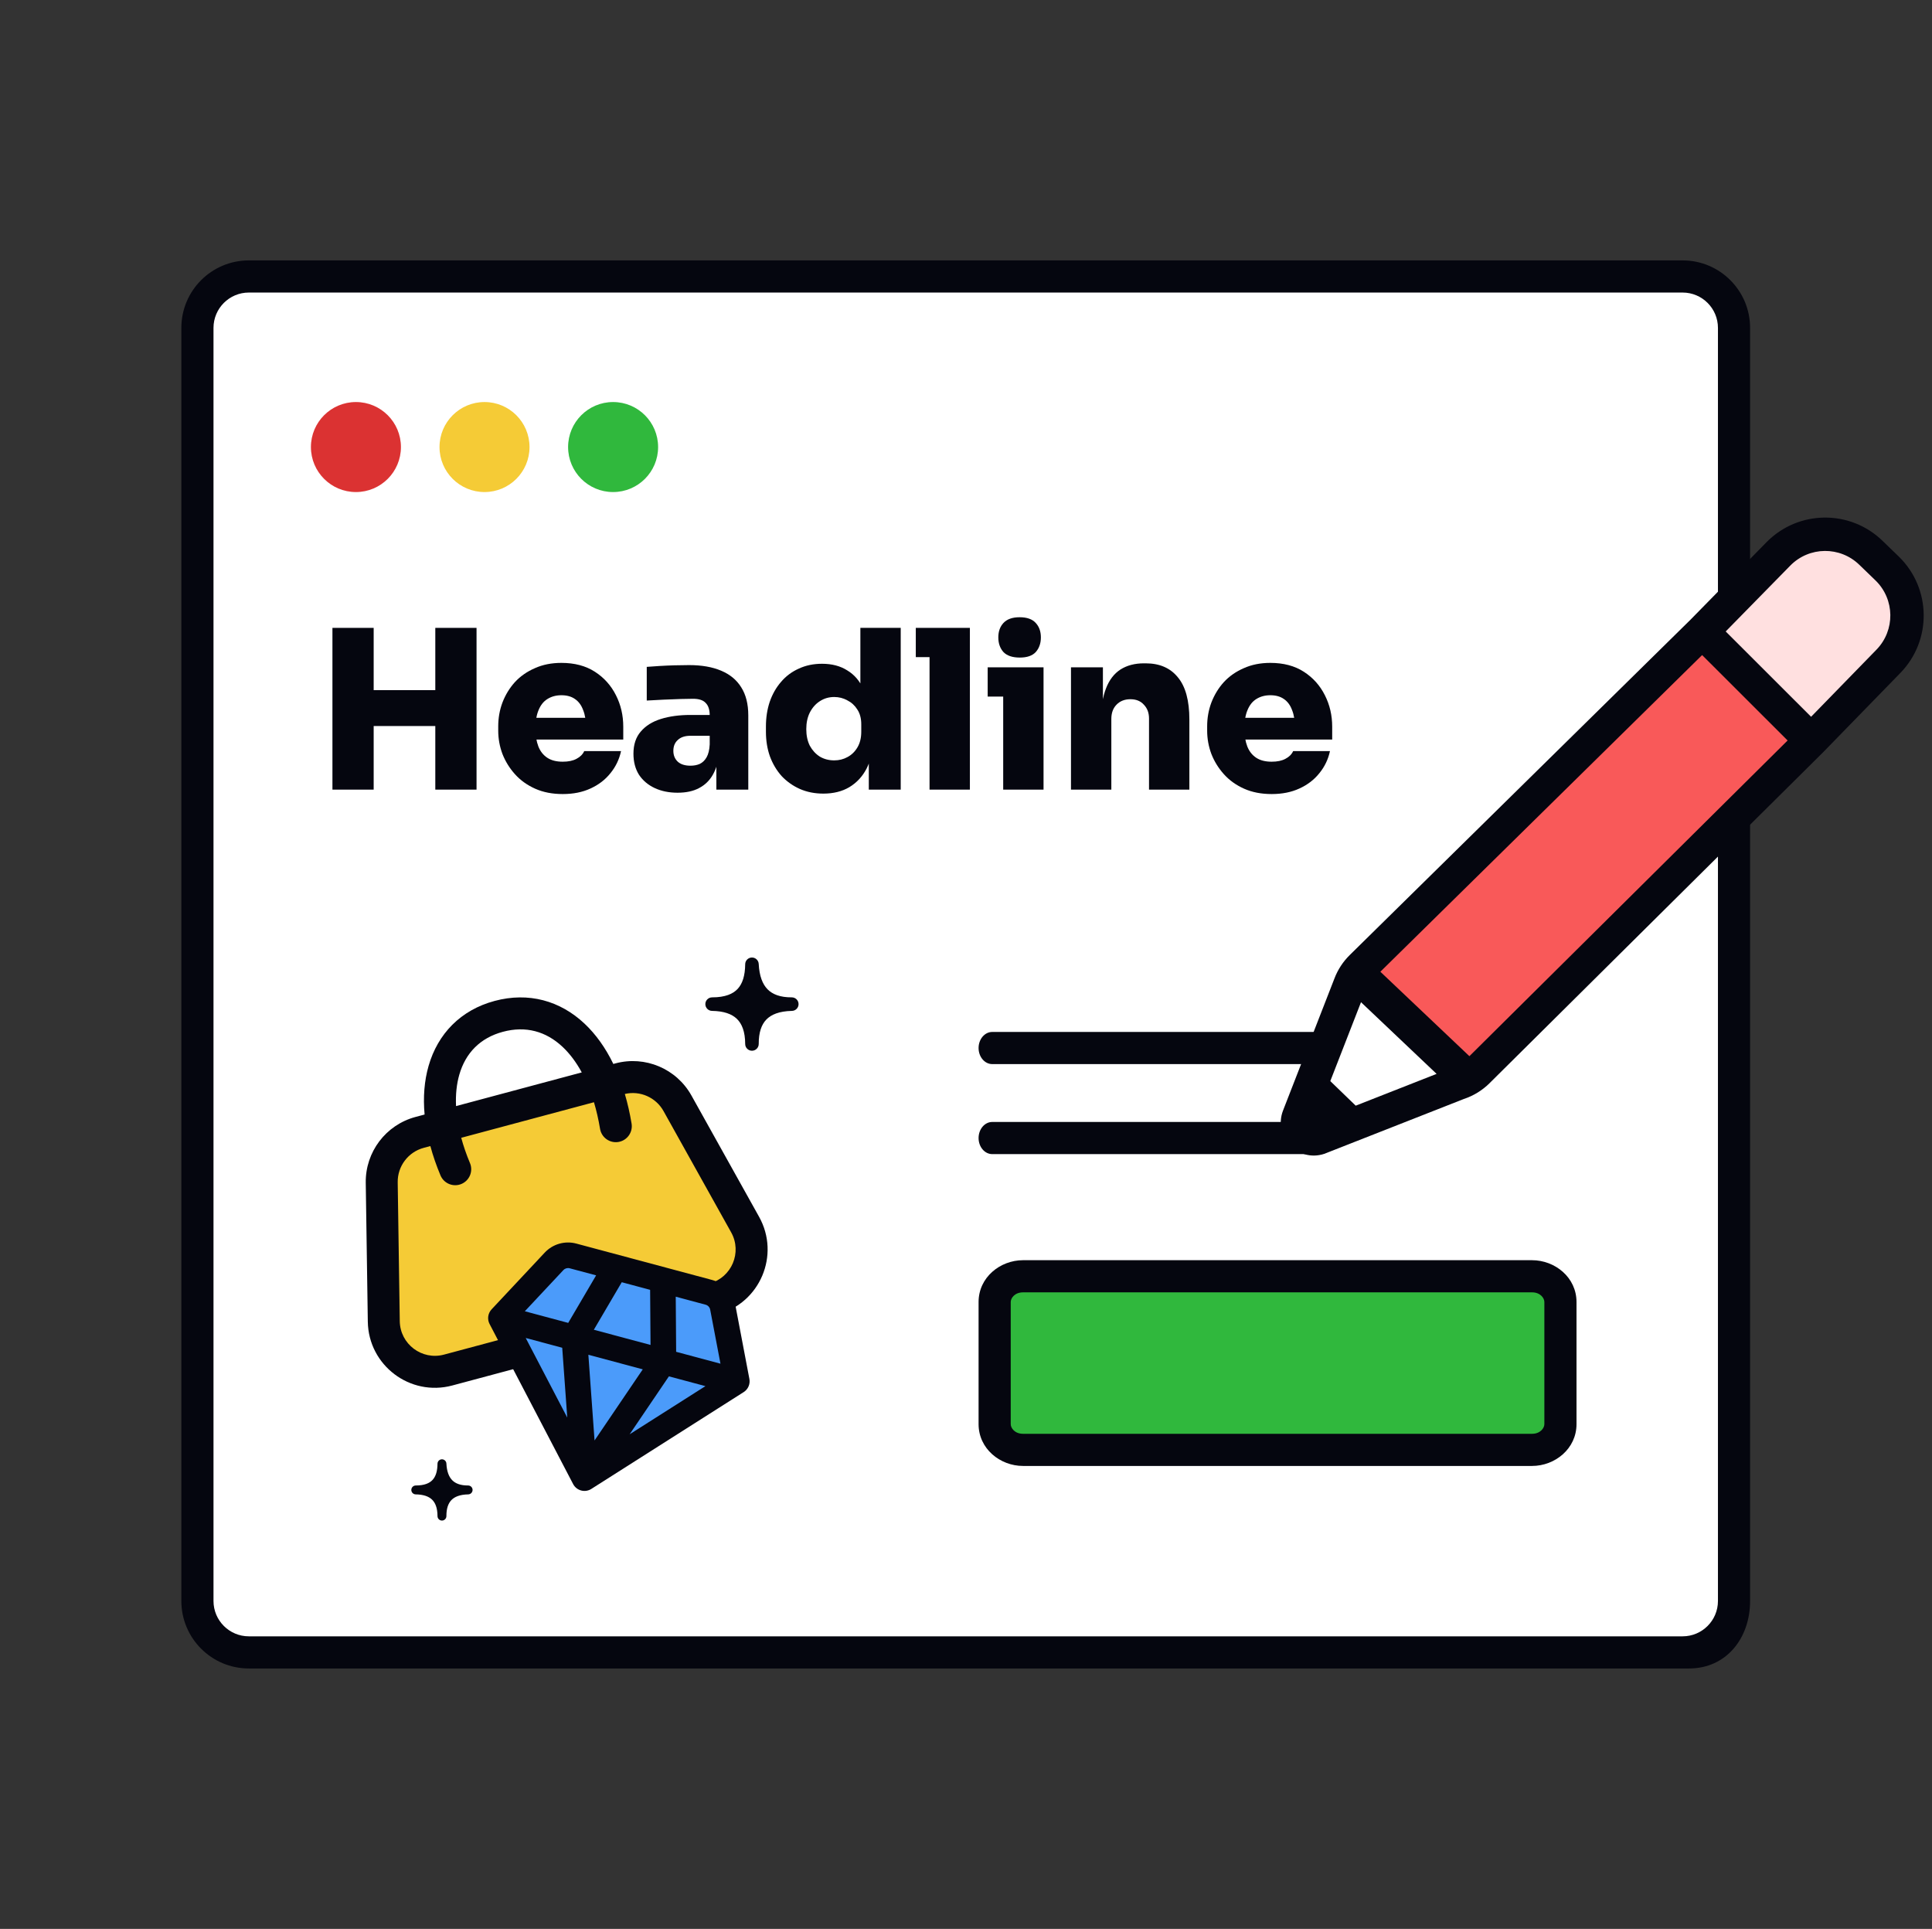
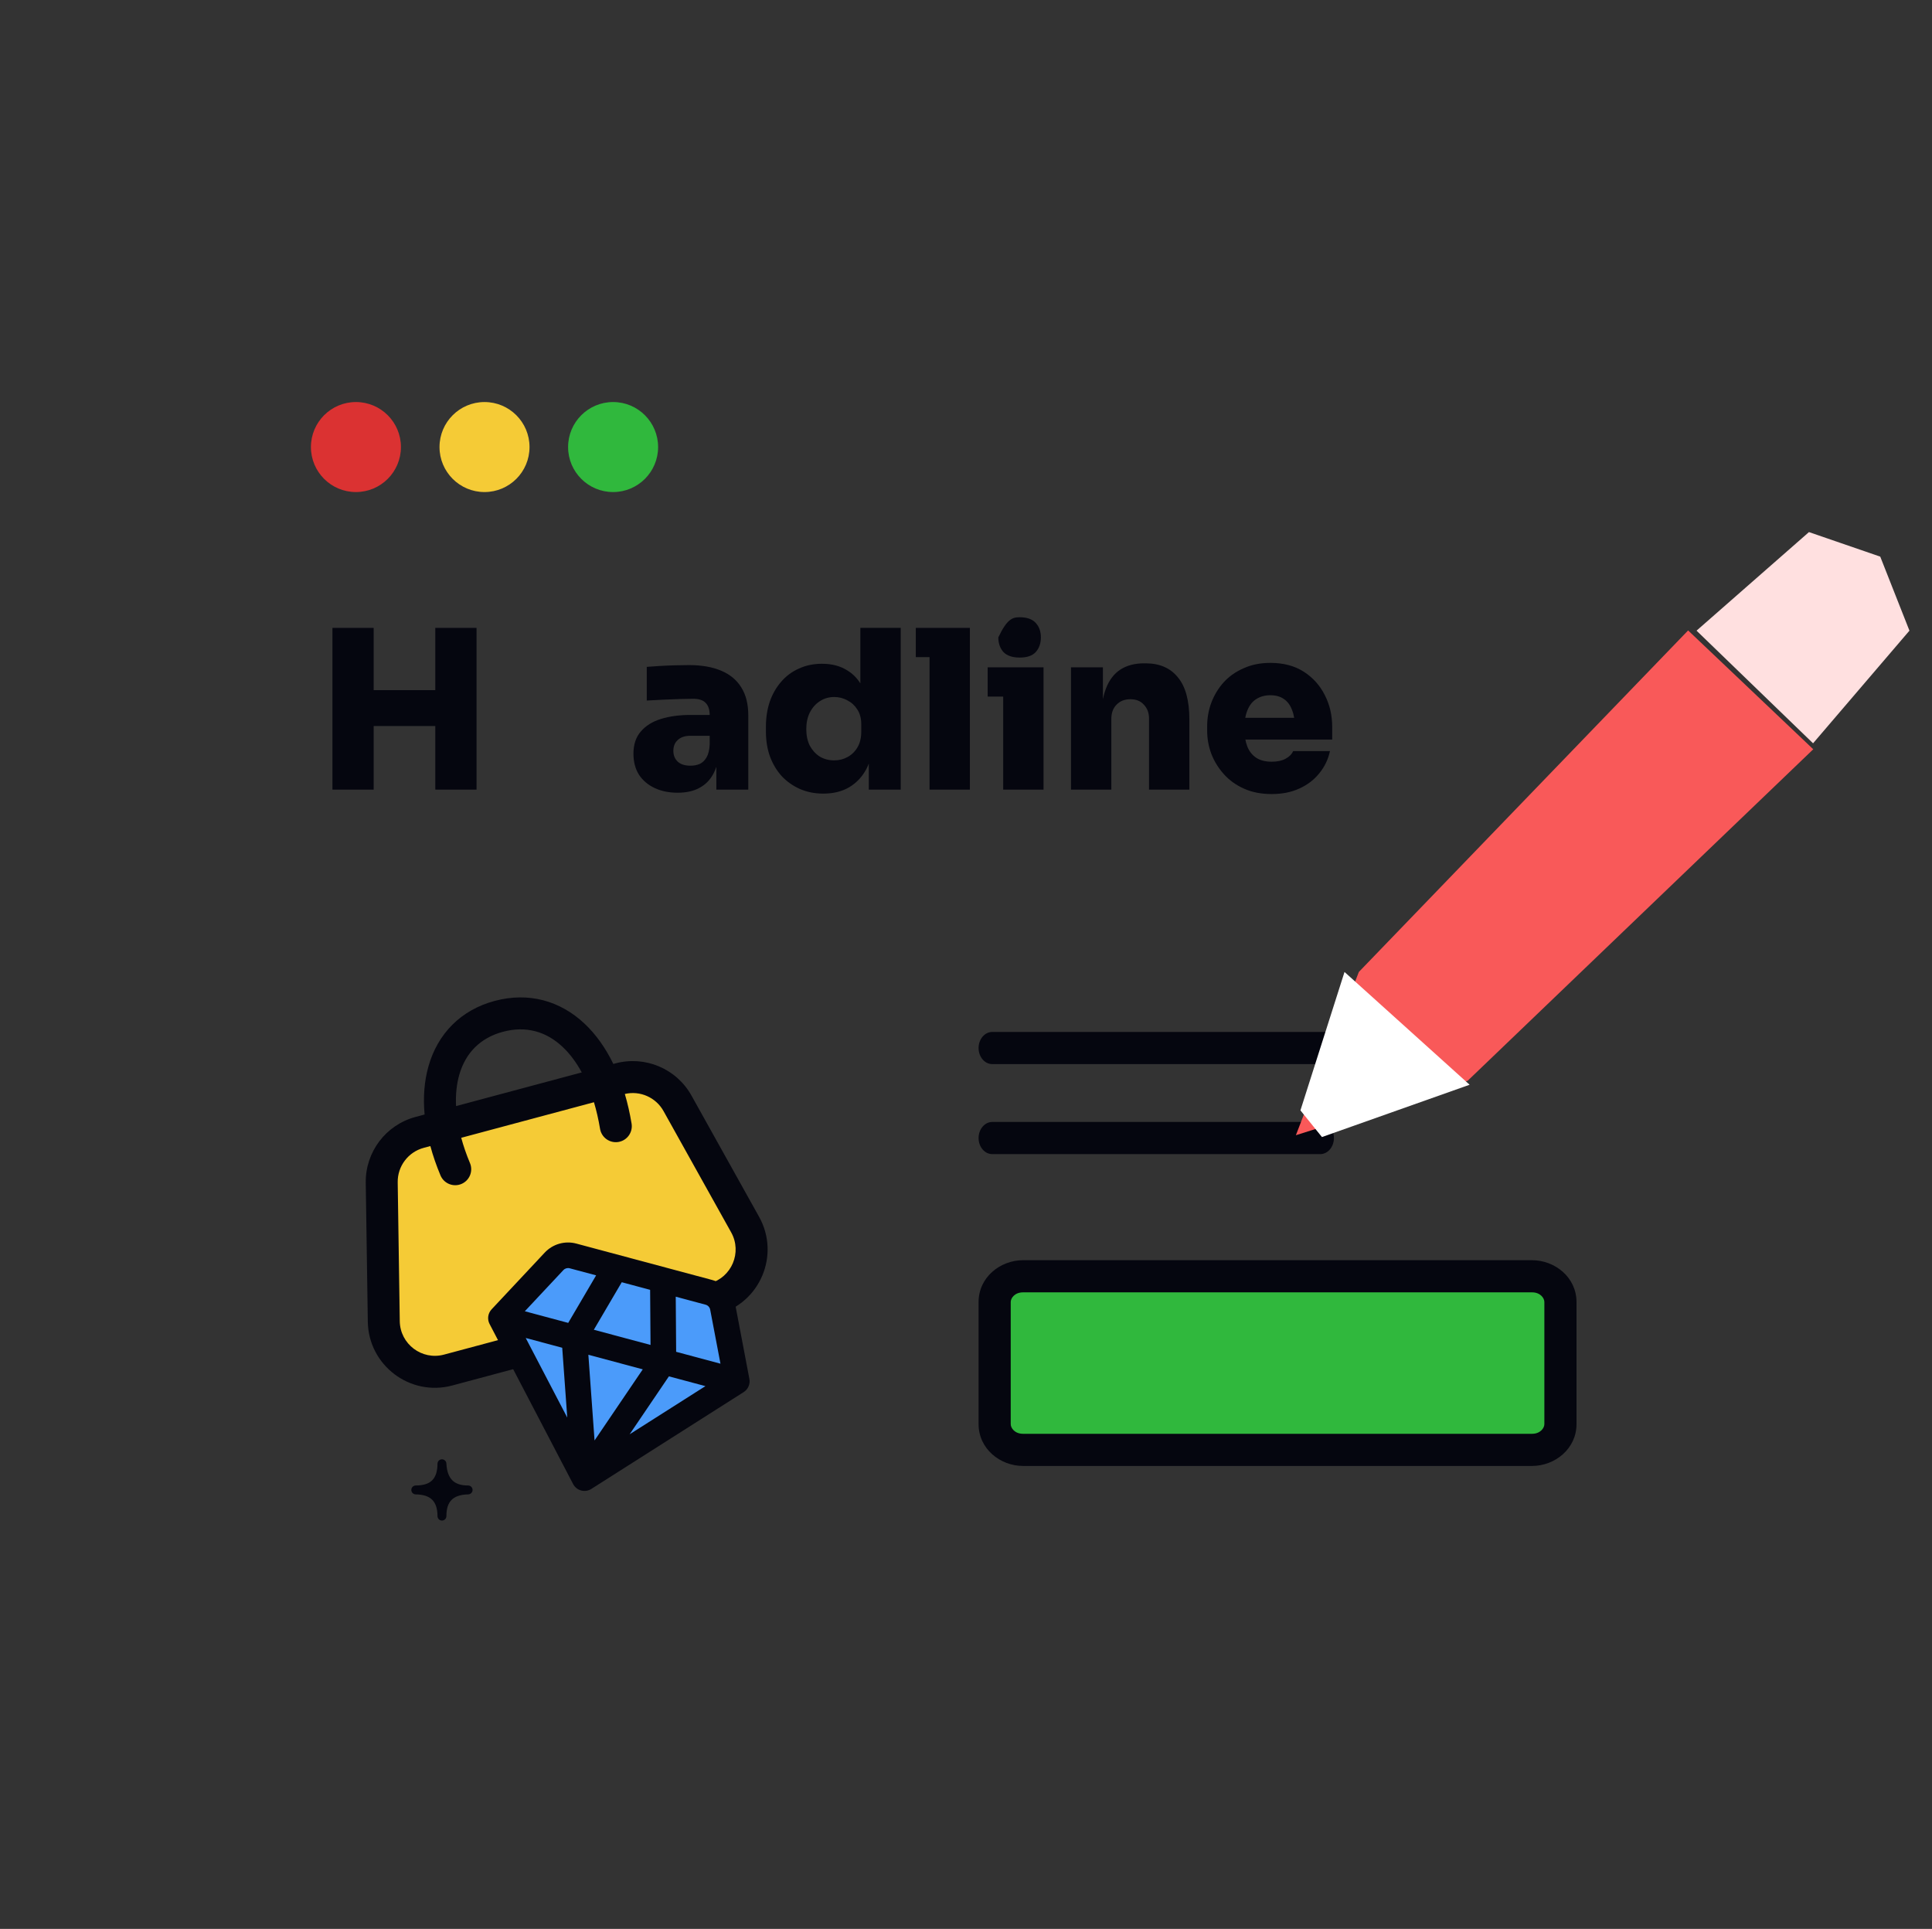
<svg xmlns="http://www.w3.org/2000/svg" width="601" height="600" viewBox="0 0 601 600" fill="none">
  <rect x="0" y="0" width="601" height="600" fill="#333333" stroke="none" />
-   <path d="M63.414 103C63.414 94.163 70.578 87 79.414 87H522.414C531.251 87 538.414 94.163 538.414 103V500C538.414 508.837 531.251 516 522.414 516H79.414C70.578 516 63.414 508.837 63.414 500V103Z" fill="white" />
-   <path fill-rule="evenodd" clip-rule="evenodd" d="M56.414 102C56.414 90.402 65.816 81 77.414 81H523.414C535.012 81 544.414 90.402 544.414 102V498C544.414 509.598 537.012 519 525.414 519H77.414C65.816 519 56.414 509.598 56.414 498V102ZM77.414 91C71.339 91 66.414 95.925 66.414 102V498C66.414 504.075 71.339 509 77.414 509H523.414C529.489 509 534.414 504.075 534.414 498V102C534.414 95.925 529.489 91 523.414 91H77.414Z" fill="#05060F" />
  <path d="M110.721 153.06C118.453 153.06 124.721 146.792 124.721 139.06C124.721 131.328 118.453 125.06 110.721 125.06C102.989 125.06 96.721 131.328 96.721 139.06C96.721 146.792 102.989 153.06 110.721 153.06Z" fill="#DB3232" />
  <path d="M150.721 153.06C158.453 153.06 164.721 146.792 164.721 139.06C164.721 131.328 158.453 125.06 150.721 125.06C142.989 125.06 136.721 131.328 136.721 139.06C136.721 146.792 142.989 153.06 150.721 153.06Z" fill="#F5CB36" />
  <path d="M190.721 153.06C198.453 153.06 204.721 146.792 204.721 139.06C204.721 131.328 198.453 125.06 190.721 125.06C182.989 125.06 176.721 131.328 176.721 139.06C176.721 146.792 182.989 153.06 190.721 153.06Z" fill="#30B83D" />
  <path d="M135.413 245.622V195.308H148.24V245.622H135.413ZM103.414 245.622V195.308H116.241V245.622H103.414ZM114.034 225.841V214.675H137.62V225.841H114.034Z" fill="#05060F" />
-   <path d="M175.056 247C171.838 247 168.988 246.449 166.505 245.346C164.022 244.243 161.93 242.75 160.229 240.866C158.528 238.982 157.218 236.868 156.298 234.525C155.425 232.182 154.988 229.769 154.988 227.288V225.91C154.988 223.337 155.425 220.878 156.298 218.535C157.218 216.146 158.505 214.032 160.16 212.194C161.861 210.356 163.93 208.909 166.367 207.852C168.804 206.749 171.562 206.198 174.643 206.198C178.734 206.198 182.206 207.117 185.056 208.955C187.907 210.793 190.09 213.228 191.608 216.261C193.125 219.247 193.883 222.51 193.883 226.048V230.045H160.229V223.291H186.642L182.298 226.323C182.298 224.164 181.999 222.349 181.401 220.878C180.849 219.362 179.999 218.213 178.849 217.432C177.746 216.651 176.344 216.261 174.643 216.261C172.988 216.261 171.539 216.651 170.298 217.432C169.103 218.168 168.183 219.316 167.539 220.878C166.896 222.395 166.574 224.325 166.574 226.668C166.574 228.782 166.873 230.619 167.47 232.182C168.068 233.698 168.988 234.87 170.229 235.697C171.47 236.524 173.079 236.937 175.056 236.937C176.803 236.937 178.229 236.639 179.332 236.041C180.481 235.444 181.286 234.64 181.746 233.629H193.194C192.642 236.202 191.539 238.5 189.883 240.521C188.274 242.543 186.205 244.128 183.677 245.277C181.194 246.426 178.321 247 175.056 247Z" fill="#05060F" />
  <path d="M222.843 245.622V234.456H220.774V222.533C220.774 220.787 220.36 219.5 219.533 218.673C218.751 217.8 217.441 217.363 215.602 217.363C214.728 217.363 213.441 217.386 211.74 217.432C210.039 217.478 208.246 217.547 206.361 217.639C204.476 217.731 202.752 217.823 201.189 217.915V207.439C202.292 207.347 203.602 207.255 205.119 207.163C206.637 207.071 208.2 207.002 209.809 206.956C211.464 206.91 212.981 206.887 214.36 206.887C218.268 206.887 221.579 207.462 224.291 208.61C227.05 209.759 229.142 211.482 230.567 213.779C232.038 216.077 232.774 218.995 232.774 222.533V245.622H222.843ZM210.774 246.586C208.108 246.586 205.74 246.104 203.671 245.139C201.602 244.174 199.97 242.796 198.775 241.004C197.625 239.166 197.051 236.983 197.051 234.456C197.051 231.607 197.809 229.31 199.327 227.564C200.844 225.772 202.936 224.462 205.602 223.635C208.269 222.808 211.326 222.395 214.774 222.395H222.153V228.873H214.774C213.073 228.873 211.763 229.31 210.843 230.183C209.924 231.01 209.464 232.136 209.464 233.56C209.464 234.939 209.924 236.064 210.843 236.937C211.763 237.764 213.073 238.178 214.774 238.178C215.878 238.178 216.843 237.994 217.671 237.627C218.544 237.213 219.257 236.524 219.809 235.559C220.36 234.594 220.682 233.261 220.774 231.561L223.67 234.318C223.441 236.937 222.797 239.166 221.739 241.004C220.728 242.796 219.303 244.174 217.464 245.139C215.671 246.104 213.441 246.586 210.774 246.586Z" fill="#05060F" />
  <path d="M256.125 246.862C253.459 246.862 251.022 246.38 248.815 245.415C246.654 244.45 244.769 243.117 243.16 241.417C241.597 239.671 240.379 237.627 239.505 235.283C238.677 232.94 238.264 230.39 238.264 227.633V225.979C238.264 223.222 238.654 220.672 239.436 218.328C240.264 215.939 241.436 213.871 242.953 212.125C244.47 210.333 246.309 208.955 248.47 207.99C250.631 206.979 253.045 206.474 255.711 206.474C258.792 206.474 261.412 207.163 263.573 208.541C265.78 209.874 267.458 211.827 268.607 214.4C269.803 216.973 270.446 220.097 270.538 223.773L267.642 221.637V195.308H280.193V245.622H270.263V230.183H271.642C271.55 233.583 270.86 236.547 269.573 239.074C268.286 241.555 266.493 243.485 264.194 244.863C261.941 246.196 259.251 246.862 256.125 246.862ZM259.504 236.524C261.021 236.524 262.401 236.179 263.642 235.49C264.929 234.801 265.964 233.79 266.745 232.457C267.527 231.125 267.918 229.517 267.918 227.633V225.289C267.918 223.452 267.504 221.912 266.676 220.672C265.895 219.431 264.86 218.489 263.573 217.846C262.332 217.157 260.975 216.812 259.504 216.812C257.849 216.812 256.355 217.249 255.022 218.122C253.734 218.949 252.7 220.12 251.918 221.637C251.183 223.107 250.815 224.83 250.815 226.806C250.815 228.782 251.183 230.505 251.918 231.975C252.7 233.399 253.734 234.525 255.022 235.352C256.355 236.133 257.849 236.524 259.504 236.524Z" fill="#05060F" />
  <path d="M289.159 245.622V195.308H301.71V245.622H289.159ZM284.883 204.406V195.308H301.71V204.406H284.883Z" fill="#05060F" />
-   <path d="M312.07 245.622V207.576H324.621V245.622H312.07ZM307.242 216.674V207.576H324.621V216.674H307.242ZM317.242 204.544C314.943 204.544 313.242 203.97 312.139 202.821C311.081 201.626 310.553 200.11 310.553 198.272C310.553 196.434 311.081 194.941 312.139 193.792C313.242 192.597 314.92 192 317.173 192C319.472 192 321.15 192.597 322.207 193.792C323.265 194.941 323.793 196.434 323.793 198.272C323.793 200.11 323.265 201.626 322.207 202.821C321.15 203.97 319.495 204.544 317.242 204.544Z" fill="#05060F" />
+   <path d="M312.07 245.622V207.576H324.621V245.622H312.07ZM307.242 216.674V207.576H324.621V216.674H307.242ZM317.242 204.544C314.943 204.544 313.242 203.97 312.139 202.821C311.081 201.626 310.553 200.11 310.553 198.272C313.242 192.597 314.92 192 317.173 192C319.472 192 321.15 192.597 322.207 193.792C323.265 194.941 323.793 196.434 323.793 198.272C323.793 200.11 323.265 201.626 322.207 202.821C321.15 203.97 319.495 204.544 317.242 204.544Z" fill="#05060F" />
  <path d="M333.158 245.622V207.576H343.089V223.911H342.537C342.537 219.959 343.043 216.697 344.055 214.124C345.066 211.505 346.56 209.552 348.537 208.266C350.56 206.979 352.997 206.336 355.847 206.336H356.399C360.721 206.336 364.054 207.783 366.399 210.678C368.789 213.527 369.985 217.915 369.985 223.842V245.622H357.433V223.497C357.433 221.751 356.905 220.327 355.847 219.224C354.836 218.076 353.434 217.501 351.64 217.501C349.847 217.501 348.399 218.076 347.296 219.224C346.238 220.327 345.71 221.797 345.71 223.635V245.622H333.158Z" fill="#05060F" />
  <path d="M395.587 247C392.369 247 389.518 246.449 387.036 245.346C384.553 244.243 382.461 242.75 380.76 240.866C379.059 238.982 377.749 236.868 376.829 234.525C375.956 232.182 375.519 229.769 375.519 227.288V225.91C375.519 223.337 375.956 220.878 376.829 218.535C377.749 216.146 379.036 214.032 380.691 212.194C382.392 210.356 384.461 208.909 386.898 207.852C389.335 206.749 392.093 206.198 395.173 206.198C399.265 206.198 402.736 207.117 405.587 208.955C408.437 210.793 410.621 213.228 412.138 216.261C413.655 219.247 414.414 222.51 414.414 226.048V230.045H380.76V223.291H407.173L402.828 226.323C402.828 224.164 402.529 222.349 401.932 220.878C401.38 219.362 400.53 218.213 399.38 217.432C398.277 216.651 396.874 216.261 395.173 216.261C393.518 216.261 392.07 216.651 390.829 217.432C389.633 218.168 388.714 219.316 388.07 220.878C387.427 222.395 387.105 224.325 387.105 226.668C387.105 228.782 387.404 230.619 388.001 232.182C388.599 233.698 389.518 234.87 390.76 235.697C392.001 236.524 393.61 236.937 395.587 236.937C397.334 236.937 398.759 236.639 399.863 236.041C401.012 235.444 401.817 234.64 402.277 233.629H413.724C413.173 236.202 412.069 238.5 410.414 240.521C408.805 242.543 406.736 244.128 404.208 245.277C401.725 246.426 398.851 247 395.587 247Z" fill="#05060F" />
  <path d="M118.746 367.846C118.638 360.56 123.495 354.131 130.534 352.245L192.74 335.577C199.779 333.691 207.2 336.83 210.749 343.194L231.792 380.924C236.839 389.974 232.026 401.356 222.017 404.037L139.41 426.172C129.401 428.854 119.541 421.403 119.387 411.043L118.746 367.846Z" fill="#F5CB36" />
  <path fill-rule="evenodd" clip-rule="evenodd" d="M132.082 346.684C131.591 341.29 131.993 336.195 133.319 331.573C136.188 321.574 143.305 314.179 153.872 311.348C164.413 308.523 174.231 311.273 181.816 318.398C185.372 321.739 188.382 325.978 190.794 330.952L191.453 330.775C200.692 328.3 210.432 332.419 215.091 340.772L236.134 378.502C242.758 390.379 236.44 405.318 223.303 408.838L140.696 430.973C127.56 434.493 114.619 424.714 114.417 411.116L113.776 367.92C113.634 358.356 120.009 349.919 129.248 347.443L132.082 346.684ZM141.864 344.062C141.694 340.439 142.058 337.165 142.875 334.315C144.814 327.556 149.362 322.849 156.445 320.951C163.552 319.047 169.848 320.796 175.009 325.644C177.195 327.697 179.214 330.35 180.972 333.584L141.864 344.062ZM133.875 356.496C134.683 359.493 135.735 362.544 137.026 365.624C138.087 368.156 140.999 369.349 143.531 368.288C146.064 367.226 147.256 364.314 146.195 361.782C145.057 359.067 144.157 356.442 143.477 353.923L184.765 342.86C185.53 345.409 186.169 348.167 186.661 351.132C187.111 353.84 189.671 355.671 192.38 355.221C195.088 354.771 196.919 352.211 196.469 349.503C195.935 346.284 195.233 343.206 194.372 340.292C199.107 339.185 204.026 341.343 206.408 345.615L227.451 383.345C230.921 389.566 227.611 397.391 220.73 399.235L138.123 421.37C131.242 423.213 124.464 418.091 124.358 410.969L123.717 367.772C123.642 362.762 126.982 358.343 131.821 357.046L133.875 356.496Z" fill="#05060F" />
  <path d="M181.812 459.796L155.824 410.008L172.355 392.358C173.86 390.751 176.127 390.104 178.253 390.673L191.515 394.227L206.193 398.16L220.515 401.998C222.727 402.59 224.404 404.396 224.832 406.645L229.212 429.673L181.812 459.796Z" fill="#4B9BFA" />
  <path fill-rule="evenodd" clip-rule="evenodd" d="M177.223 394.514C176.514 394.324 175.759 394.54 175.257 395.075L163.261 407.884L176.759 411.501L185.441 396.716L177.223 394.514ZM193.411 398.851L184.729 413.636L202.364 418.361L202.238 401.217L193.411 398.851ZM210.208 403.352L210.334 420.497L224.121 424.191L220.924 407.387C220.782 406.638 220.223 406.036 219.486 405.838L210.208 403.352ZM219.439 431.171L208.083 428.128L195.864 446.153L219.439 431.171ZM184.951 448.076L199.952 425.949L183.025 421.413L184.951 448.076ZM174.893 419.235L176.462 440.954L163.537 416.192L174.893 419.235ZM169.452 389.639C171.96 386.961 175.738 385.882 179.282 386.832L221.544 398.156C225.23 399.143 228.025 402.153 228.738 405.901L233.118 428.929C233.422 430.53 232.72 432.154 231.344 433.028L183.944 463.152C183.005 463.749 181.858 463.925 180.782 463.637C179.707 463.349 178.801 462.623 178.286 461.636L152.298 411.848C151.516 410.351 151.766 408.523 152.921 407.29L169.452 389.639Z" fill="#05060F" />
-   <path d="M236.023 324.73C236.027 325.893 235.087 326.84 233.924 326.844C232.762 326.848 231.815 325.909 231.811 324.746C231.797 320.874 230.785 318.436 229.228 316.932C227.654 315.412 225.17 314.503 221.494 314.451C220.337 314.435 219.41 313.488 219.418 312.33C219.426 311.173 220.367 310.239 221.524 310.239C225.607 310.239 228.032 309.161 229.481 307.594C230.962 305.993 231.779 303.5 231.811 299.934C231.821 298.795 232.735 297.871 233.873 297.847C235.012 297.824 235.963 298.71 236.02 299.847C236.209 303.616 237.211 306.146 238.767 307.732C240.297 309.292 242.672 310.253 246.301 310.239C247.457 310.235 248.401 311.163 248.415 312.319C248.43 313.475 247.51 314.426 246.354 314.451C242.373 314.536 239.889 315.589 238.384 317.152C236.874 318.72 236.009 321.155 236.023 324.73Z" fill="#05060F" />
  <path d="M138.865 471.6C138.867 472.365 138.25 472.986 137.486 472.989C136.722 472.992 136.1 472.375 136.097 471.61C136.088 469.066 135.423 467.464 134.4 466.476C133.365 465.477 131.733 464.88 129.317 464.845C128.557 464.835 127.948 464.212 127.953 463.452C127.959 462.691 128.577 462.078 129.337 462.078C132.02 462.078 133.614 461.369 134.566 460.339C135.539 459.287 136.076 457.649 136.097 455.305C136.104 454.557 136.704 453.95 137.452 453.934C138.201 453.919 138.825 454.501 138.863 455.248C138.987 457.725 139.646 459.388 140.668 460.43C141.674 461.455 143.235 462.087 145.619 462.078C146.379 462.075 146.999 462.685 147.008 463.444C147.018 464.204 146.414 464.829 145.654 464.845C143.038 464.901 141.406 465.593 140.417 466.62C139.425 467.651 138.856 469.251 138.865 471.6Z" fill="#05060F" />
  <path d="M304.414 326C304.414 323.239 306.317 321 308.665 321H459.163C461.511 321 463.414 323.239 463.414 326C463.414 328.761 461.511 331 459.163 331H308.665C306.317 331 304.414 328.761 304.414 326Z" fill="#05060F" />
  <path d="M308.665 349C306.317 349 304.414 351.239 304.414 354C304.414 356.761 306.317 359 308.665 359H410.697C413.045 359 414.949 356.761 414.949 354C414.949 351.239 413.045 349 410.697 349H308.665Z" fill="#05060F" />
  <path d="M309.414 405C309.414 400.582 313.371 397 318.251 397H476.577C481.457 397 485.414 400.582 485.414 405V443C485.414 447.418 481.457 451 476.577 451H318.251C313.371 451 309.414 447.418 309.414 443V405Z" fill="#30B83D" />
  <path fill-rule="evenodd" clip-rule="evenodd" d="M318.251 402C315.652 402 314.414 403.8 314.414 405V443C314.414 444.2 315.652 446 318.251 446H476.577C479.176 446 480.414 444.2 480.414 443V405C480.414 403.8 479.176 402 476.577 402H318.251ZM304.414 405C304.414 397.364 311.089 392 318.251 392H476.577C483.739 392 490.414 397.364 490.414 405V443C490.414 450.636 483.739 456 476.577 456H318.251C311.089 456 304.414 450.636 304.414 443V405Z" fill="#05060F" />
  <path d="M422.705 302.34L403.117 353.124L456.552 336.187L564.062 233.069L525.134 196.104L422.705 302.34Z" fill="#F95959" />
  <path d="M418.248 302.34L457.159 337.424L411.231 353.69L404.533 345.397L418.248 302.34Z" fill="white" />
  <path d="M527.754 196.174L564.002 231.215L593.982 196.174L584.9 173.148L562.726 165.513L527.754 196.174Z" fill="#FFE0E0" />
-   <path fill-rule="evenodd" clip-rule="evenodd" d="M549.503 168.675C559.393 158.591 575.58 158.422 585.678 168.296L585.683 168.301L590.719 173.168C600.811 183.041 601.006 199.22 591.155 209.333L567.126 234.002L463.355 336.947C461.103 339.181 458.363 340.862 455.351 341.858L411.985 358.902L411.93 358.92C403.703 361.613 396.029 353.565 399.109 345.476L399.112 345.469L415.107 304.379L415.11 304.372C416.159 301.621 417.788 299.128 419.887 297.063L525.846 192.793L549.503 168.675ZM556.912 175.942C562.794 169.946 572.421 169.846 578.425 175.72L578.434 175.728L583.461 180.587L583.465 180.591C589.462 186.461 589.577 196.079 583.72 202.091L563.389 222.963L536.824 196.423L556.912 175.942ZM429.394 302.268L529.491 203.768L556.084 230.336L457.096 328.537L429.394 302.268ZM413.824 336.286L423.377 311.745L446.891 334.043L421.732 343.931L413.824 336.286Z" fill="#05060F" />
</svg>